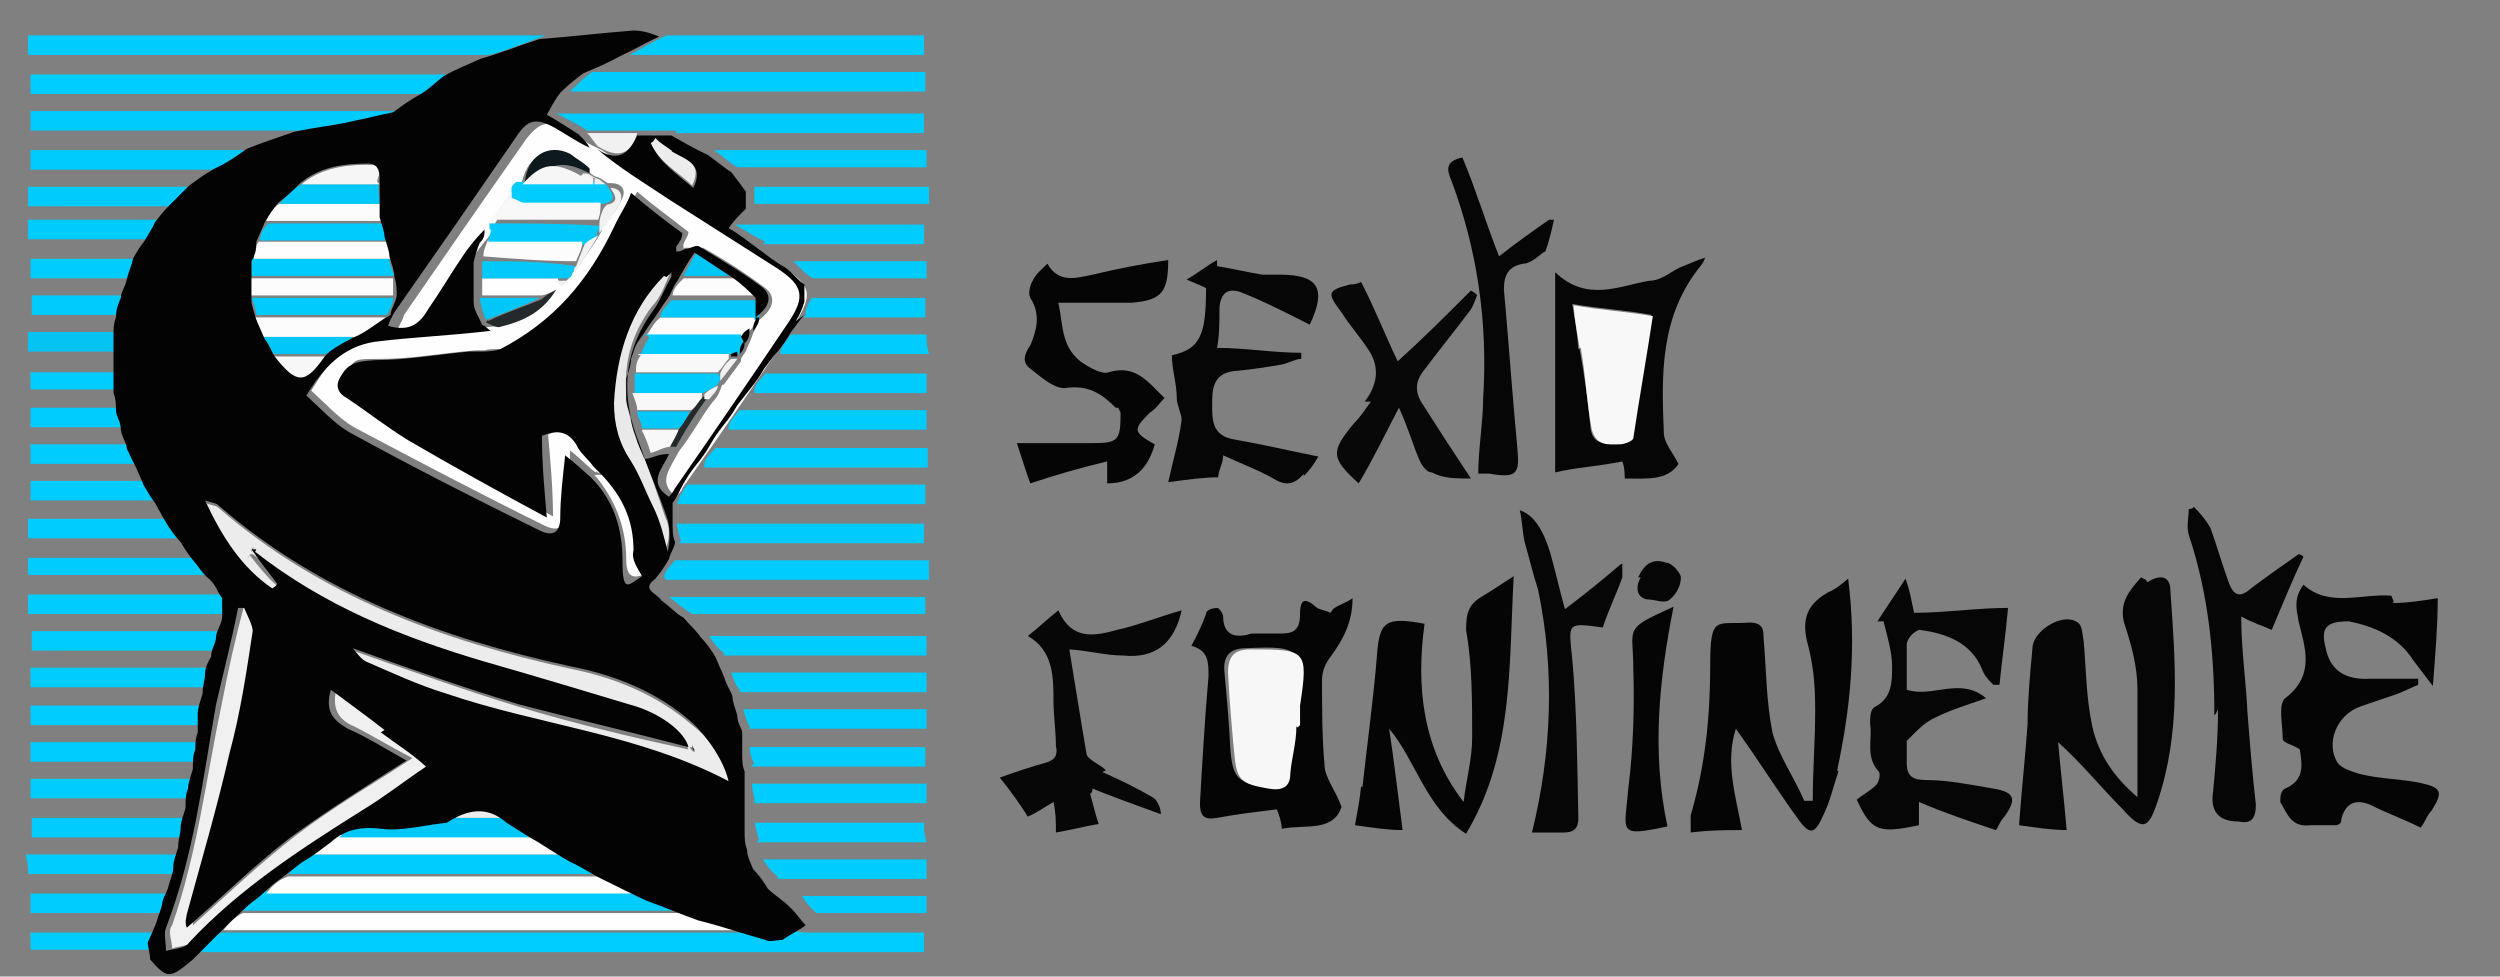
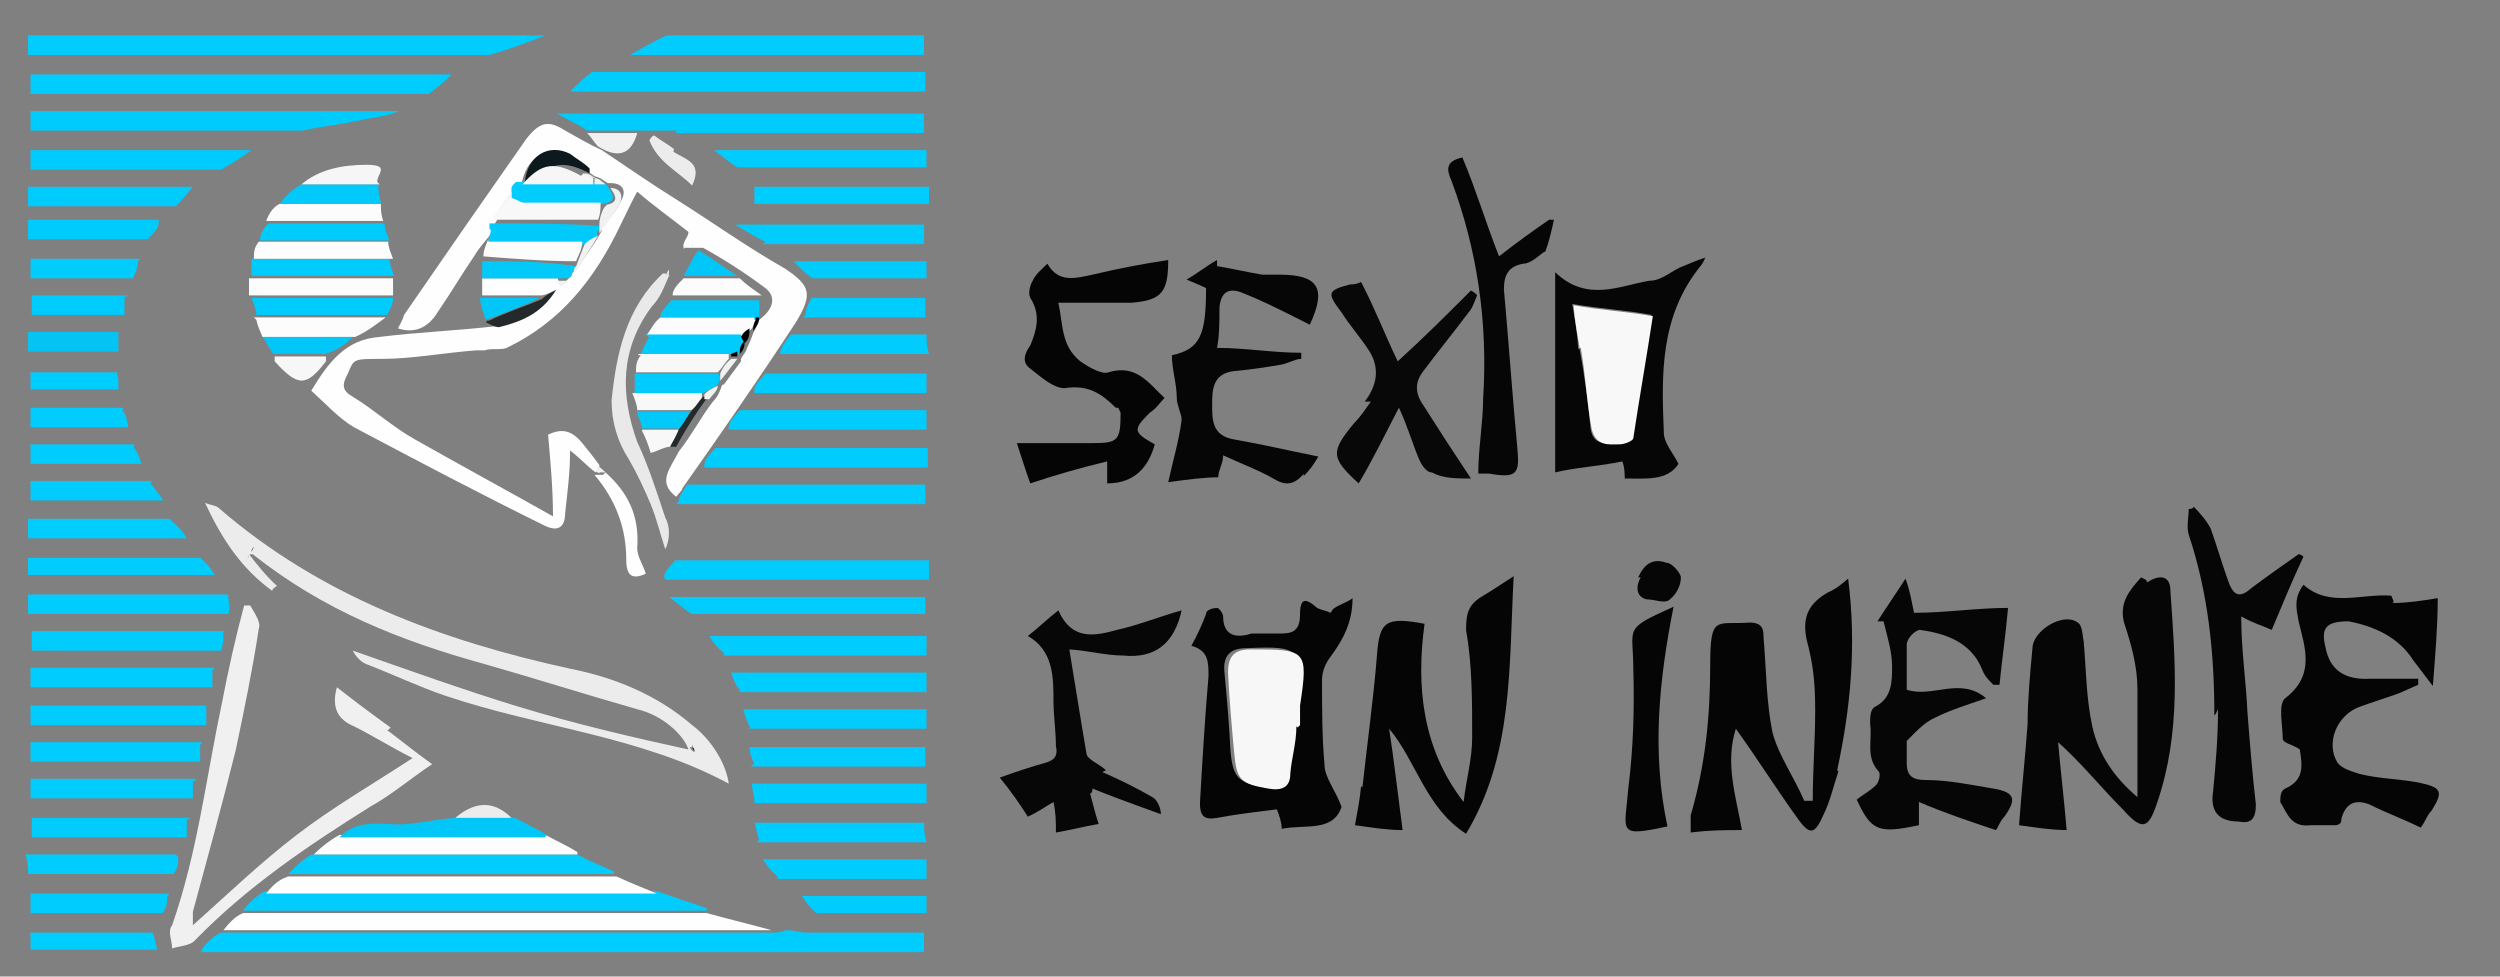
<svg xmlns="http://www.w3.org/2000/svg" id="Capa_1" version="1.1" viewBox="0 0 204.8 80">
  <rect x="0" y="0" width="204.8" height="80" fill="#808080" stroke="none" />
  <defs>
    <style>
      .st0 {
        fill: #01cafb;
      }

      .st1 {
        fill: #00cdfe;
      }

      .st2 {
        fill: #fcfcfc;
      }

      .st3 {
        fill: #f6f6f6;
      }

      .st4 {
        fill: #080808;
      }

      .st5 {
        fill: #00cbfd;
      }

      .st6 {
        fill: #f0f0f0;
      }

      .st7 {
        fill: #e9e9e9;
      }

      .st8 {
        fill: #050505;
      }

      .st9 {
        fill: #060606;
      }

      .st10 {
        fill: #0e191d;
      }

      .st11 {
        fill: #242a2c;
      }

      .st12 {
        fill: #00ccfe;
      }

      .st13 {
        fill: #f1f1f1;
      }

      .st14 {
        fill: #030303;
      }

      .st15 {
        fill: #00c7f8;
      }

      .st16 {
        fill: #ececec;
      }

      .st17 {
        fill: #fefefe;
      }

      .st18 {
        fill: #070707;
      }

      .st19 {
        fill: #f8f8f8;
      }

      .st20 {
        fill: #f7f7f7;
      }

      .st21 {
        fill: #fdfdfd;
      }

      .st22 {
        fill: #00cdff;
      }

      .st23 {
        fill: #05c4f3;
      }
    </style>
  </defs>
  <path class="st8" d="M150.6,63.2c-.4,1.2-.7,2.5-1.2,3.5-.7,1.6-1.1,1.8-2.1.4-1.8-2.5-3.3-4.9-5.1-7.4-.9,2.8,0,5.5.5,8.3-1.4,0-2.6,0-4.2.2v-1.4c1.2-4.1,1.6-8.1,1.6-12.3s.5-3.3,3.2-3.5c1.4,0,1.1.9,1.2,1.6.2,2.5.2,4.9.7,7.4.5,1.9,1.8,3.7,2.6,5.6h.7c0-2.5.2-4.9.2-7.4s-.2-3.9-.7-5.8c-.4-1.9.2-3,1.8-3.9.5-.2.9-.5,1.6-1.1.7,5.5.2,10.6-.9,15.7l.2.2Z" />
  <path class="st9" d="M175.9,47.7c1.1-.7,1.9-.5,1.9.7.4,5.8.9,11.6-1.1,17.4-.7,2.1-1.2,2.3-2.8.5-1.8-1.8-3.3-3.7-5.3-5.5.2,2.3.5,4.8.7,7.2-1.2,0-2.5-.2-3.9-.4.2-2.8.5-5.5.7-8.3,0-1.9.2-4.1.4-6.2,0-1.4,2.5-3,3.7-2.1.4.2.4,1.1.5,1.6.2,2.3.2,4.6.7,6.9s1.8,4.2,3.7,5.8v-8.8c0-1.9-.5-3.7-1.1-5.5-.4-1.6.4-2.6,1.4-3.7l.4.2Z" />
  <path class="st8" d="M111.6,64.6c.4-3.7.9-7.2,1.2-10.9.2-2.8.7-3.2,3.9-2.6-.7,5.1-.2,10.2,3.2,14.6.2-1.8.7-3.5.7-5.3,0-3,0-6-.5-8.8,0-1.4.2-2.1,1.4-2.8.7-.4,1.4-.9,2.5-1.6-.4,7.4,0,14.6-3.9,21.1-3.3-2.1-4.1-6-6.3-8.6.4,2.6.7,5.3,1.1,8.3-1.2,0-2.5-.2-3.9-.4.2-1.1.4-2.1.5-3.2l.2.2Z" />
  <path class="st8" d="M196,49.4c1.2,0,2.5-.2,3.7-.4,0,2.3-.2,4.6-.4,7.2-.7-.9-1.2-1.6-1.6-2.1-1.2-1.9-3.2-2.8-5.3-3.2-1.8,0-2.3.5-1.9,2.1q.5,2.8,3.7,2.6h3.9v.5c-.5.2-1.1.5-1.6.7-1.1.4-2.1.7-3.2,1.1-1.9.7-2.8,3-1.8,4.6.4.5,1.2.7,1.8.9,1.6.4,3.2.4,4.8.7,1.9.4,2.1.7,1.1,2.3-.4.4-.5.9-.9,1.4-1.4-.7-2.8-1.2-4.2-1.9q-1.8-.7-2.3,1.2c0,.2,0,.4-.4.5h-2.1c-1.6.2-1.9-.9-2.5-1.9,0-.4,0-.9.4-1.1,1.6-.7,1.4-1.9,1.2-3.2-.5-.4-1.4-.5-1.4-.9,0-1.1-.4-2.8.2-3.3,2.5-1.9,1.6-4.2,1.1-6.3-.2-1.1-.4-1.9.4-3,2.1,1.9,4.8.7,7.2.9l.2.5Z" />
  <path class="st9" d="M156.2,60.7v1.8c0,1.1.5,1.4,1.6,1.4,1.8,0,3.7.4,5.5.7s1.9.9.9,2.3c-.4.4-.5.9-.7,1.1-2.1-.7-4.2-1.4-6.3-2.3v1.9c-3.3.7-3.9.5-5.1-2.1.5-.4,1.1-.7,1.6-1.2.2-.2.4-.9.2-1.1-1.1-1.2-.5-2.6-.7-3.9,0-.5,0-1.2.4-1.4,1.4-.7,1.4-2.1,1.4-3.3s-.4-2.5-.7-3.7h-.5c.7-1.1,1.4-2.1,2.3-3.5.4,1.1.5,1.9.7,2.8,2.6,0,5.1-.4,7.7-.4-.2,2.3-.5,4.2-.7,6.3h-.5c-.4-.4-.7-.7-.9-1.2-.9-2.3-3-3-5.1-3.3-.4,0-1.1.7-1.1,1.2v3.7c2.1.7,4.4-1.1,6.5.7-1.4.5-2.8.9-4.2,1.6-.9.4-1.6,1.2-2.3,1.9h.2Z" />
  <path class="st8" d="M109.2,49.9c.5-.4,1.1-.5,1.6-.9,0,1.9-.7,3.3-1.8,4.8-.4.5-.7,1.2-.7,1.9,0,2.3,0,4.6.2,6.9,0,1.1.9,2.1,1.4,3.5-.7,2.1-3,1.4-4.9,1.8,0-.5-.2-1.1-.4-1.6-1.6.2-3.3.4-4.9.7-1.1.2-1.4-.2-1.4-1.2.2-3.5.4-6.9.7-10.4,0-1.2,0-2.1-1.4-2.5.5-.9.9-1.8,1.2-2.6,0-.4.7-.5.9-.5s.5.5.5.7c0,1.6,1.1,1.8,2.3,1.4h2.1c1.1,0,1.9,0,1.9-1.6s.7-1.1,1.4-.5c.4.2.7.2,1.1.4M106.2,59.3v-1.6c.5-4.6.4-4.8-4.1-4.6-1.4,0-1.9.7-1.8,1.9.2,2.1.4,4.4.5,6.5.2,2.3.7,2.6,2.8,3,1.1,0,1.8,0,1.8-1.2s.4-2.5.5-4.1h.2Z" />
  <path class="st8" d="M91.4,33.4c-1.2-1.2-2.3-1.9-4.2-1.6-.9,0-1.9-.9-2.8-1.6-.7-.5-.5-1.2,0-1.9.5-1.2.9-2.5,0-3.9-.2-.4,0-1.1.2-1.4.2-.5.7-.9,1.2-1.4.9,1.6,2.3,1.2,3.7.9,2.1-.5,4.2-.9,6.2-1.2,0,2.6-.5,3.3-3,3.5h-6c.4,1.8.2,3.5,1.8,4.8.7.5,1.8,1.1,2.3.9,2.3-.7,3.3.9,4.6,2.1-.4.4-.7.9-1.2,1.2-1.4,1.4-1.4,1.6.4,2.6-.5,1.8-1.6,3.2-3.9,3.2v-1.8c-2.1.5-4.2,1.1-6.3,1.8-.4-1.1-.7-2.1-1.1-3.3h6.2c2.1,0,2.3-.2,2.3-2.5l-.2-.4Z" />
  <path class="st9" d="M133.1,39.4c0-.5,0-1.1-.2-1.6-1.9.4-3.9.5-5.5.9v-16.4c2.6,2.5,5.3,1.1,7.7.7,1.1,0,1.9-.9,2.8-1.2.5-.2.9-.4,1.8-.7-.2.5-.4.7-.4.7-3.3,4.1-3.2,8.8-3,13.6,0,.9.7,1.6,1.2,2.6-.9,1.4-2.6,1.2-4.4,1.2M129.4,28.6c.4,2.1.7,4.4.9,6.5.2,1.4,1.2,1.2,2.3,1.2s1.1-.4,1.1-.5c.5-3.3,1.1-6.5,1.6-10-2.1-.4-4.2-.5-6.5-.9.2,1.2.4,2.3.5,3.7h.2Z" />
  <path class="st9" d="M106.9,38.7c-.9,1.1-1.6,1.1-2.6.5-1.2-.7-2.6-1.2-4.1-1.9,0,.7-.4,1.2-.4,1.8-1.2,0-2.6.2-4.1.4.4-1.8.9-3.5,1.1-5.1,0-.5-.4-1.2-.4-1.8,0-1.2-.4-2.3-.4-3.5,2.3-.5,2.8-1.6,2.8-5.5-.4-.2-.9-.4-1.6-.7.9-.5,1.6-1.1,2.5-1.6v.5c1.2.2,2.5.5,3.7.7h1.4c3.2,0,3.9,1.1,2.5,4.1-1.8-.9-3.5-1.8-5.5-2.6-1.2-.5-1.8,0-1.9,1.2,0,1.1,0,2.3-.2,3.3,2.3,0,4.6.4,6.9.4v.5c-.5,0-1.1.4-1.8.5-1.2.2-2.5.4-3.7.5-1.8.2-1.8,1.6-1.8,2.8s0,2.5,1.8,2.8c2.3.4,4.4.9,6.9,1.4-.4.7-.7,1.1-1.2,1.6v-.4Z" />
  <path class="st22" d="M16.5,77.8c.4-.5.9-1.1,1.6-1.4h45.1c.4,0,.7,0,1.2-.2.7,0,1.2.2,1.6.2h9.7v1.6H16.4l.2-.2Z" />
  <path class="st18" d="M90.2,63.2c1.6.7,3,1.4,4.2,2.1.4.2.7.9.7,1.4-1.9-.7-3.9-1.4-5.6-2.1,0,0,0,.4-.2.4.2.7.4,1.6.7,2.5-1.2.2-2.3.5-3.5.7,0-.9,0-1.6-.2-2.5-.7.4-1.4.9-2.1,1.2-.7-1.1-1.4-2.1-2.3-3.2,1.4-.5,2.6-.9,3.7-1.2.7-.2,1.1-.5.9-1.4,0-1.2-.2-2.5-.2-3.7,0-1.9,0-4.1-2.1-5.3.9-.7,1.6-1.4,2.5-2.1,1.1,2.5,3,2.1,4.8,1.6,1.8-.4,3.5-1.1,5.3-1.6q-.9,4.1-4.8,3.7c-1.4,0-2.8-.4-4.4-.5.5,3,.9,5.6,1.4,8.5,0,.5,1.1.9,1.6,1.4l-.4.2Z" />
  <path class="st9" d="M181.4,58.6c0-5.1-.5-10-2.1-14.8-.2-.7,0-1.4,0-2.1,0,0,.4,0,.4-.2.5.5,1.1,1.2,1.4,1.8.5,1.4.9,2.8,1.4,4.2.4,1.2.9,1.6,1.9.7,1.2-.9,2.6-1.9,3.9-2.8,0,0,.2,0,.4.2-.9,1.9-1.8,4.1-2.6,6-.9-.4-1.4-.5-2.5-1.1,0,2.8.4,5.3.5,7.7.2,2.6.4,5.1.7,7.7,0,1.2-.4,1.6-1.4,1.4q-2.5,0-2.1-2.5c.2-2.1.4-4.4.4-6.7l-.2.4Z" />
-   <path class="st9" d="M132.9,46.2v1.1c-.5,1.4-1.1,2.6-1.6,4.1-3-.4-2.8-.4-2.5,2.6.4,4.4.4,8.8.5,13,0,.9-.4,1.2-1.2,1.2h-2.6c1.6-6.5,1.9-13.2.5-19.9-.4-1.2-.7-2.5-1.1-3.9-.2-.9-.2-1.8-.4-2.6q1.6.5,2.5,3.5c.4,1.4.7,2.8,1.2,4.6,1.6-1.2,3.2-2.5,4.6-3.7h0Z" />
  <path class="st4" d="M111.8,32.9q1.6-2.1.4-4.1c-.7-1.1-1.6-2.1-2.3-3.2-1.2-1.6-1.2-1.8.7-2.3.2,0,.5,0,.9-.2,1.1,2.1,1.9,4.2,3,6.5,2.1-1.9,4.1-3.9,6-5.8,0,0,.4.2.5.4-.2.5-.4,1.1-.7,1.4-1.2,1.6-2.5,3.2-3.7,4.8-.7.9-.7,1.8,0,2.8,1.2,1.9,2.5,3.9,3.9,6-1.2,0-2.3,0-3.2-.5-.5,0-.9-.7-1.1-1.2-.5-1.2-.9-2.6-1.6-4.1-1.1,2.1-2.1,4.2-3.3,6.2-2.3-2.1-2.3-2.6-.4-4.9.5-.5.9-1.1,1.4-1.8h-.5Z" />
  <path class="st9" d="M126.4,20.7c-.5.4-1.1.9-1.6.9-1.2.2-1.6.9-1.6,2.1.4,4.4.7,8.8,1.1,13,.2,2.1,0,2.5-2.3,2.1h-.9c0-2.1.4-4.2.4-6.2.4-6.2-.5-12.2-2.6-17.8-.4-.9-.5-1.6.9-1.9,1.1,2.6,1.9,5.3,3,8.1,1.4-1.1,2.8-2.1,4.1-3h.4c-.2.9-.4,1.8-.7,2.6h0Z" />
  <path class="st12" d="M44.7,2.9c-1.4.5-2.8,1.1-4.6,1.6H2.3v-1.6h42.4Z" />
  <path class="st22" d="M37,6.1c-.5.5-1.2,1.1-1.9,1.6H2.5v-1.6h34.7-.2Z" />
  <path class="st8" d="M136.6,67.7c-4.2.9-3.5.5-3.2-3.2.4-3.2.5-6.5.4-9.7,0-3.5-.9-3.2,3.3-5.1-1.2,6-1.8,12-.5,18Z" />
  <path class="st5" d="M55.5,10.7h-7.4c-.7-.5-1.6-.9-2.5-1.4h30.1v1.6h-20.4l.2-.2Z" />
  <path class="st22" d="M46.7,7.5c.5-.5,1.1-1.1,1.8-1.6h27.3v1.6h-29.1Z" />
  <path class="st5" d="M32.7,9.1c-.9.4-1.9.5-3,.7-1.6.4-3.2.5-4.9.9H2.5v-1.6h30.3Z" />
  <path class="st12" d="M51.6,4.5c.9-.5,1.9-1.1,3-1.6h21.1v1.6h-24.3.2Z" />
  <path class="st1" d="M54.4,47.3c0-.5.5-.9.9-1.4h20.8v1.6h-21.5l-.2-.2Z" />
-   <path class="st5" d="M55.8,44.3c-.2-.4-.2-.9-.4-1.4h20.3v1.6h-20.1l.2-.2Z" />
  <path class="st12" d="M56.7,50.3c-.7-.4-1.2-.9-1.9-1.4h21v1.4h-19.2.2Z" />
  <path class="st1" d="M55.6,41.1c0-.5.4-.9.7-1.4h19.5v1.6h-20.3v-.2Z" />
  <path class="st1" d="M57.7,38.1c0-.5.5-.9.9-1.4h17.4v1.6h-18.3v-.2Z" />
  <path class="st1" d="M59.3,53.5c-.5-.4-.9-.9-1.2-1.4h17.8v1.6h-16.6v-.2Z" />
  <path class="st5" d="M20.6,12.3c-.7.5-1.6,1.1-2.5,1.6H2.5v-1.6h18.3-.2Z" />
  <path class="st1" d="M60.4,13.7c-.7-.4-1.2-.9-1.9-1.4h17.4v1.4h-15.5Z" />
  <path class="st12" d="M18.7,48.9c0,.4.2.9,0,1.4H2.3v-1.6h16.4v.2Z" />
  <path class="st12" d="M18.3,51.9c0,.5,0,.9-.2,1.4H2.6v-1.6h15.8l-.2.2Z" />
  <path class="st12" d="M59.7,35c0-.5.5-.9.9-1.4h15.3v1.6h-16.2v-.2Z" />
  <path class="st22" d="M60.6,56.5c-.4-.4-.5-.9-.7-1.4h16v1.6h-15.3v-.2Z" />
  <path class="st1" d="M17.4,54.9v1.4H2.5v-1.6h15.1l-.2.2Z" />
  <path class="st12" d="M16.4,45.7c.5.4.9.9,1.2,1.4H2.3v-1.4h14.1Z" />
  <path class="st12" d="M61.4,59.5c-.2-.4-.4-.9-.5-1.4h15v1.6h-14.6l.2-.2Z" />
  <path class="st12" d="M62.7,19.8c-.9-.4-1.6-.9-2.5-1.4h15.5v1.6h-13.2l.2-.2Z" />
  <path class="st12" d="M16.9,58v1.4H2.5v-1.6h14.4v.2Z" />
  <path class="st12" d="M61.8,62.6c-.2-.4-.4-.9-.4-1.4h14.4v1.6h-14.3l.2-.2Z" />
  <path class="st12" d="M61.8,65.6c0-.4-.2-.9-.2-1.4h14.3v1.6h-14.1v-.2Z" />
  <path class="st22" d="M61.8,16.7v-1.4h14.3v1.4h-14.3Z" />
  <path class="st1" d="M16.4,61v1.4H2.5v-1.6h14.1l-.2.2Z" />
  <path class="st22" d="M62.2,68.8c-.2-.4-.2-.9-.4-1.4h13.9c0,.5,0,.9.2,1.6h-13.9l.2-.2Z" />
  <path class="st12" d="M61.8,32c0-.5.5-.9.9-1.4h13.2v1.6h-14.1v-.2Z" />
  <path class="st12" d="M15.8,64v1.4H2.5v-1.6h13.6l-.2.2Z" />
  <path class="st5" d="M15.8,15.3c-.4.5-.9,1.1-1.4,1.6H2.3v-1.6h13.6Z" />
  <path class="st1" d="M63.7,71.8c-.5-.4-.9-.9-1.2-1.4h13.4v1.6h-12.2v-.2Z" />
  <path class="st12" d="M15.3,67.2v1.4H2.6v-1.6h13l-.4.2Z" />
  <path class="st12" d="M14.1,42.7c.5.4.9.9,1.2,1.4H2.3v-1.6h11.6l.2.2Z" />
  <path class="st12" d="M14.6,70.2c0,.5,0,.9-.4,1.4H2.3c0-.5,0-.9-.2-1.6h12.3l.2.2Z" />
  <path class="st12" d="M63.9,29c0-.5.5-1.1.9-1.6h11.1c0,.5,0,.9.2,1.6h-12.2Z" />
  <path class="st1" d="M13.7,73.4c0,.5,0,.9-.4,1.4H2.5v-1.6h11.3v.2Z" />
  <path class="st12" d="M12.3,39.6c.4.4.7.9,1.1,1.4H2.5v-1.6h9.9v.2Z" />
  <path class="st5" d="M13,18.2c0,.5-.4.9-.9,1.4H2.3v-1.6h10.7v.2Z" />
  <path class="st22" d="M12.5,76.4c.2.4.2.9.4,1.4H2.5v-1.4h10.2-.2Z" />
  <path class="st5" d="M66.6,22.8c-.7-.4-1.1-.9-1.6-1.4h10.9v1.4h-9.3Z" />
  <path class="st12" d="M66.9,74.8c-.5-.4-.9-.9-1.2-1.4h10.2v1.4h-9.2.2Z" />
  <path class="st22" d="M66,25.8c0-.5.2-.9.5-1.4h9.3v1.6h-10l.2-.2Z" />
  <path class="st12" d="M10.9,36.6c.4.4.5.9.7,1.4H2.5v-1.6h8.5v.2Z" />
  <path class="st12" d="M11.3,21.4c0,.5-.2.9-.4,1.4H2.5v-1.6h9l-.2.2Z" />
  <path class="st12" d="M10,33.6c.4.4.4.9.5,1.4H2.5v-1.6h7.6v.2Z" />
  <path class="st5" d="M10.2,24.4v1.4H2.6v-1.6h7.9l-.4.2Z" />
  <path class="st23" d="M9.7,27.4v1.4H2.3v-1.6h7.4v.2Z" />
  <path class="st22" d="M9.5,30.4c.2.4.2.7.2,1.1v.4H2.5v-1.4h7.2-.2Z" />
  <path class="st9" d="M134.2,47.3c.5-1.1,1.2-1.6,2.3-1.2.5,0,1.2.9,1.2,1.2,0,.7-.4,1.4-.9,1.8-.4.4-1.2,0-1.9,0-.9-.2-.9-1.1-.5-1.8h-.2Z" />
  <path class="st23" d="M9.7,32v-.2.2h-.2.2Z" />
  <path class="st9" d="M132.9,46.2v.2-.2h0Z" />
  <path class="st17" d="M48.8,38.7c-.7-.5-1.2-1.1-2.1-1.8,0,1.8-.2,3.3-.4,5.1,0,1.1-.5,1.6-1.6,1.1-5.3-2.6-10.4-5.3-15.7-8.1-1.2-.7-2.3-1.9-3.5-3,1.4-2.3,2.8-4.2,5.6-4.4,3.2-.4,6.3-.5,9.7-.9,2.1-.5,3.7-1.2,4.8-3-.4.2-.7.4-1.2.5h-4.9v-1.4h6.2c0,.2.2.4.4.5.2-.2.4-.4.7-.7,0-.2.2-.4.4-.5.7-1.1,1.4-1.9,2.1-3.2v-.2c.5-.7,1.2-1.4,1.6-2.3.4-.7.2-1.4-.9-1.4h-.2c-.4-.2-.5-.4-.9-.5s-.5-.4-.9-.5c-.5-.5-1.1-.9-1.6-1.1-1.8-.9-3.3,0-3.7,2.3,0,.2-.2.4-.4.5,0,0,0,.2-.2.4h0c-.7.7-1.2,1.6-1.6,2.3v.4c-.5.7-1.2,1.4-1.6,2.1-1.1,1.6-1.9,3-3,4.6-.7,1.2-1.8,1.9-3.3,1.4.2-.4.4-.7.5-1.1,3.3-4.8,6.7-9.7,10-14.4,1.1-1.4,1.8-1.6,3.2-.7.9.5,1.9,1.1,3,1.6h0c2.1,1.4,4.1,2.8,6.2,4.1,3,1.9,5.8,3.9,8.8,5.6,2.1,1.4,2.3,2.1.9,4.4-3,4.6-6.2,9.2-9.3,13.6,0,.2-.4.5-.5.7-1.6-1.2-.5-2.3.2-3.7,1.1-1.4,1.8-2.8,2.8-4.1.4-.4.5-.7.7-1.2,0,0,0-.2.2-.2.5-.7.9-1.2,1.4-1.9v-.2h0c.2-.4.4-.5.5-.9h0c.2-.4.4-.9.5-1.2h0c.2-.4.4-.7.5-1.1h0c1.2-.9,1.4-1.9.5-2.6-1.6-1.2-3.3-2.3-5.1-3.3h-1.2c-.2,0-.4,0-.4-.2,0-.4.4-.7.4-1.1-1.4-1.1-2.8-2.1-4.2-3.3-.4.7-.9,1.8-1.4,2.8-2.1,4.4-4.9,7.9-9.3,10-.5.2-1.2,0-1.8.2h-.7c-2.6.2-5.3.7-7.7.7s-2.3,0-2.8,1.2c-.5.9-.5,1.4.4,1.9,1.8,1.1,3.3,2.5,5.1,3.5,3.7,2.1,7.4,4.1,11.3,6.3,0-2.3-.2-4.4-.4-6.7,1.1-.5,1.9-.4,2.8.7.4.5.9,1.1,1.4,1.8v.7h0l-.2-.2Z" />
  <path class="st16" d="M20.4,45.4c.7.9,1.4,1.8,2.3,2.6,0,0-.4.2-.4.4-2.5-1.8-4.1-4.2-5.5-7.2.5.2.9.2,1.1.4,8.3,7.2,18.3,10.9,28.9,13.2,3.5.7,7,2.1,9.9,4.6,1.6,1.2,2.8,3.2,3,4.8-7.2-3.9-15.5-4.6-23.2-7.2-2.1-.7-4.4-1.8-6.5-2.6-.5-.2-.9-.7-1.1-1.1,4.6,1.6,9,3.2,13.6,4.6,4.6,1.4,9.3,2.5,13.9,3.5-.4-1.2-2.1-2.8-4.2-3.3-4.2-1.2-8.3-2.5-12.5-3.7-6.9-1.9-13.2-4.4-19-9-.2,0-.4,0-.4.4M56.5,61.2s.2.4.4.4c0-.2,0-.4-.4-.4Z" />
  <path class="st6" d="M31.7,59.8c1.2.9,2.3,1.8,3.7,2.8-1.8,1.2-3.3,2.5-5.1,3.5-5.1,3.2-10,6.5-14.3,10.9-.4.5-1.4.5-1.9.7,0-.7-.4-1.4,0-1.9,2.1-6,2.8-12.2,4.1-18.3.5-2.6,1.1-5.3,1.8-7.9h.5c.4.7.9,1.4.7,1.9-.5,3.3-1.2,6.7-1.9,10-1.1,4.4-2.3,8.8-3.5,13.2v1.1c2.8-2.5,5.5-5.1,8.5-7.4,3-2.3,6.3-4.2,9.5-6.3-1.8-.9-3.2-1.8-4.8-2.6-1.2-.5-1.9-1.4-1.4-3.2,1.4,1.1,3,2.3,4.4,3.3l-.2.2Z" />
  <path class="st17" d="M63.2,76.2H18.3c.4-.5.9-1.1,1.6-1.4h38c1.8.5,3.5.9,5.3,1.4Z" />
  <path class="st12" d="M57.7,74.6H19.9c.4-.5.9-1.1,1.8-1.6h32.1c1.4.5,2.6.9,4.1,1.4v.2Z" />
  <path class="st17" d="M53.7,73.2h-31.9c.4-.5.9-1.1,1.8-1.4h26.9c1.1.5,2.1.9,3.3,1.4h-.2Z" />
  <path class="st12" d="M50.4,71.6h-26.8c.5-.5,1.1-1.1,1.9-1.6h21.8c.9.5,1.9.9,3,1.4v.2Z" />
  <path class="st21" d="M47.4,70h-21.7c.5-.5,1.2-1.1,2.1-1.6h16.9c.9.5,1.8.9,2.6,1.4v.2Z" />
  <path class="st7" d="M54.8,22.6c-.4.9-.7,1.8-1.4,2.5-2.6,3.5-2.6,7.2-1.2,11.1.9,1.9,1.6,4.1,2.3,6.2.4.7.4,1.8,0,2.6-.4-1.2-.7-2.5-1.2-3.7-.5-1.2-1.1-2.5-1.8-3.7-.9-1.4-1.4-3-1.4-4.8.4-3.9,1.2-7.6,4.2-10.4h.2l.4.2Z" />
  <path class="st15" d="M44.5,68.6h-16.7c1.1-1.1,2.3-1.2,4.1-1.1,1.6.2,3.5-.4,5.5-.5h4.8c.9.5,1.8.9,2.6,1.4l-.2.2Z" />
  <path class="st2" d="M32.2,22.8v1.4h-11.8v-1.4h11.8Z" />
  <path class="st5" d="M32.2,22.6h-11.6v-1.4h11.3c0,.4.2.9.4,1.4Z" />
  <path class="st5" d="M20.6,24.4h11.6c0,.5-.2.9-.5,1.4h-10.7c0-.4-.2-.9-.4-1.4Z" />
  <path class="st21" d="M31.9,21.2h-11.1c0-.5,0-.9.4-1.4h10.6c0,.4.2.9.4,1.4h-.2Z" />
  <path class="st5" d="M31.7,19.7h-10.4c0-.5.2-.9.7-1.4h9.5c0,.4.2.9.4,1.4h-.2Z" />
  <path class="st2" d="M20.9,26h10.7c-.7.5-1.4,1.1-2.5,1.6h-7.6c-.2-.5-.4-.9-.5-1.4l-.2-.2Z" />
  <path class="st2" d="M31.3,18.1h-9.5c.2-.5.5-1.1,1.1-1.4h8.3c0,.4,0,.9.2,1.4Z" />
  <path class="st0" d="M40.1,18.8v-.5h0c3,0,6,0,9,.2,0,.2,0,.4-.2.5v.4c-.5.4-.9.5-1.2.7h-7.7c0-.4,0-.5.2-1.1v-.2Z" />
  <path class="st2" d="M53,27.4c.4-.5.5-.9,1.1-1.4h7.9c0,.4-.2.5-.4.9h0c-.2.2-.4.4-.7.7h-7.7l-.2-.2Z" />
  <path class="st5" d="M52.8,27.4h7.9c0,.2.2.4.4.5h0c-.2.4-.4.7-.5,1.1h-8.1c.2-.5.4-.9.7-1.4l-.4-.2Z" />
  <path class="st0" d="M61.8,26h-7.7c0-.5.5-.9.9-1.4h7.2v1.6h-.4v-.2Z" />
  <path class="st2" d="M40,19.8h7.7c0,.7-.4,1.2-.5,1.6-2.6,0-5.1-.2-7.6-.4,0-.5.2-.9.4-1.4v.2Z" />
  <path class="st0" d="M31.2,16.7h-8.3c.4-.5.9-1.1,1.8-1.6h6.3c0,.4,0,.9.2,1.4v.2Z" />
  <path class="st0" d="M39.4,21.4c2.6,0,5.1,0,7.7.4q0,.4-.2.5s0,.4-.4.5h-7v-1.4h-.2Z" />
  <path class="st19" d="M52.3,29h7.4v.4c-.4.4-.5.7-.9,1.1h-6.7c0-.5,0-.9.4-1.4h-.2Z" />
  <path class="st5" d="M51.9,30.6h6.9c.2.2.2.4.2.5l-.2.4c-.5.4-.9.5-1.2.7h-5.6v-1.6Z" />
  <path class="st2" d="M62.3,24.2h-7.2c0-.5.4-.9.9-1.4h4.6c.5.5,1.1.9,1.8,1.4Z" />
  <path class="st15" d="M21.5,27.6h7.4c-.5.5-1.2,1.1-2.3,1.4h-4.2c-.4-.5-.5-.9-.9-1.4Z" />
  <path class="st17" d="M49.6,38.7c1.8,1.6,2.8,3.5,2.6,6.2,0,.7.5,1.4.7,2.1-1.1.5-1.6.2-1.6-1.2,0-2.6-.9-4.9-2.6-6.9h.7l.2-.2Z" />
  <path class="st19" d="M51.9,32.2h5.6v.5c-.4.4-.5.7-.9.9h-4.4c0-.4-.2-.9-.4-1.4Z" />
  <path class="st3" d="M31,15.1h-6.3c1.4-1.2,3.3-1.6,5.3-1.6s.9.7.9,1.4l.2.2Z" />
  <path class="st15" d="M39.3,24.4h4.9c-1.4.7-2.8,1.2-4.4,1.8-.2-.5-.4-1.1-.5-1.8Z" />
  <path class="st0" d="M52.1,33.7h4.4c-.2.5-.5,1.1-.9,1.4h-3c0-.5-.4-.9-.4-1.4h-.2Z" />
  <path class="st15" d="M60.6,22.6h-4.6c.4-.7.7-1.4,1.2-2.1,1.2.7,2.1,1.4,3.2,2.1h.2Z" />
  <path class="st16" d="M55.1,12.4c1.1.7,2.5.9,1.6,2.8-1.2-1.2-2.8-1.9-3.5-3.7,0,0,.2-.4.4-.4.5.4,1.1.7,1.6,1.1v.2Z" />
  <path class="st20" d="M22.5,29.2h4.2v.4c-1.6,2.1-2.3,2.1-4.2,0v-.4Z" />
  <path class="st13" d="M48.1,10.9h4.1c-.5,1.8-1.6,2.1-3.2,1.1h0c-.4-.4-.5-.7-.9-1.1Z" />
  <path class="st19" d="M52.6,35.2h3c0,.5-.5.9-.7,1.4-.5,0-1.1.4-1.6.5-.2-.7-.4-1.2-.7-1.8v-.2Z" />
  <path class="st16" d="M41.9,67h-4.6c1.4-1.2,3-1.6,4.6,0Z" />
  <path class="st11" d="M40,26.3c1.4-.7,3-1.2,4.4-1.8.4-.4.7-.5,1.1-.7-1.1,1.8-2.6,2.5-4.6,3-.4,0-.7-.2-1.1-.4l.2-.2Z" />
  <path class="st11" d="M54.9,36.6c.2-.4.5-.9.7-1.4.4-.5.7-1.1,1.1-1.6.4-.4.5-.7.9-1.1h.4c-.9,1.2-1.8,2.6-2.6,4.1h-.4Z" />
  <path class="st13" d="M49.6,38.7h-.7v-.5c.2,0,.4.2.7.5Z" />
  <path class="st17" d="M56.5,20.2s-.4,0-.5.2v-.4s.2,0,.4.2h.2Z" />
  <path class="st7" d="M54.6,22.5s0-.2.2-.4v.4h-.2Z" />
  <path class="st20" d="M106.2,59.5c0,1.4-.4,2.6-.5,3.9,0,1.1-.7,1.4-1.8,1.2-2.3-.4-2.6-.7-2.8-3-.2-2.1-.4-4.4-.5-6.5,0-1.2.4-1.9,1.8-1.9,4.6,0,4.8,0,4.1,4.6v1.6l-.2.2Z" />
  <path class="st19" d="M129.4,28.5c-.2-1.2-.4-2.3-.5-3.5,2.1.4,4.2.5,6.5.9-.5,3.3-1.1,6.7-1.6,10,0,.2-.7.5-1.1.5-.9,0-1.9.2-2.3-1.2-.4-2.1-.5-4.4-.9-6.7h-.2Z" />
  <path class="st12" d="M49.6,15.1l.2.2c.5.7.7,1.2-.4,1.4h-6.3c-.4,0-.9-.4-1.2-.5v-.4h0v-.4s0-.2.4-.5h7l.4.2Z" />
  <path class="st10" d="M43,14.9h0c.2-2.1,1.9-3.2,3.7-2.3.5.4,1.1.7,1.6,1.2v.4c-2.1-1.1-3.2-.9-4.8.7h-.5Z" />
  <path class="st13" d="M49.6,16.8c1.1-.2.9-.7.4-1.4.9,0,1.1.7.7,1.4-.4.7-.9,1.4-1.6,2.3v-.7c0-.5.2-1.1.4-1.4l.2-.2Z" />
  <path class="st13" d="M47,22.3s0-.4.2-.5c.2-.5.4-1.1.7-1.8.4-.4.7-.5,1.1-.7-.5.9-1.2,1.9-1.9,3Z" />
  <path class="st13" d="M59,31.1v-.5c.2-.5.5-.9.9-1.2h.5c-.4.5-.9,1.2-1.4,1.8Z" />
  <path class="st13" d="M41.9,15.8v.4c-.5.7-1.1,1.2-1.6,1.8h0c.5-.7,1.1-1.6,1.6-2.3v.2Z" />
  <path class="st13" d="M58.1,32.7h-.4v-.4c.4-.4.7-.5,1.1-.7,0,.4-.4.7-.7,1.1Z" />
  <path class="st13" d="M45.6,23h.9s-.4.4-.5.5c0,0-.2-.2-.4-.5Z" />
  <path class="st13" d="M49.6,15.1h-.9v-.5h0c.4,0,.5.2.9.5Z" />
  <path class="st13" d="M47.9,14.4v-.2c.4,0,.5.2.9.4h0c-.4,0-.5-.2-.9-.4v.2Z" />
  <path class="st14" d="M61.1,28.1c-.2,0-.2-.2-.4-.5.2-.4.4-.5.7-.7,0,.4,0,.9-.4,1.2Z" />
  <path class="st14" d="M61.8,26h.4c0,.4-.2.7-.5,1.1,0-.4,0-.5.2-.9v-.2Z" />
  <path class="st14" d="M60.6,29c0-.4,0-.7.4-1.1,0,.4,0,.7-.4,1.1Z" />
  <path class="st14" d="M60.4,29.2h-.5v-.2s.4-.2.5-.2v.4Z" />
  <path class="st13" d="M42.3,15.6v.2-.2Z" />
  <path class="st14" d="M56.7,61s0,.4.2.5c0,0-.2-.4-.2-.5Z" />
  <path class="st14" d="M20.6,45.2s0-.2.2-.4l-.2.4Z" />
  <path class="st19" d="M40.3,18.1c.4-.7.9-1.2,1.4-1.9.5,0,.9.4,1.2.4h6.3c0,.4,0,.9-.2,1.4h-9l.2.2Z" />
  <path class="st3" d="M47.7,14.2c.4,0,.5.2.9.4v.5h-5.8c1.6-1.8,2.6-1.9,4.8-.7l.2-.2Z" />
-   <path class="st14" d="M65.9,25.8c-.4.4-.7.9-1.1,1.4-.4.7-.7,1.1-1.1,1.6-.4.4-.7.9-1.1,1.4-.4.7-.7,1.1-1.1,1.6-.4.5-.7.9-1.1,1.4-.4.7-.7,1.1-1.1,1.6-.4.5-.7.9-1.1,1.6-.4.7-.7,1.1-1.1,1.6-.4.5-.7.9-1.1,1.6-.4.7-.5,1.1-.9,1.6v1.6c0,.7,0,1.1.2,1.6,0,.4-.4.9-.5,1.4-.4.7-.7,1.1-1.1,1.6-1.2.9,0,1.1.5,1.8.7.5,1.2,1.1,1.8,1.4.4.5.9.9,1.4,1.6.5.5.9,1.1,1.2,1.6.2.5.4.9.7,1.6.2.7.5,1.1.7,1.6,0,.5.2.9.4,1.6,0,.7.4,1.1.4,1.4v1.6c0,.7,0,1.1.2,1.6v4.8c0,.7,0,1.1.2,1.6,0,.5.2.9.5,1.6.5.5.9,1.1,1.2,1.6.5.5,1.2.9,1.9,1.6.5.5.9,1.1,1.2,1.4-.5.4-1.2.7-1.9,1.2-.5,0-1.1.2-1.4,0-1.8-.5-3.5-1.1-5.5-1.6-1.4-.5-2.8-1.1-4.2-1.6-1.1-.5-2.3-1.1-3.3-1.6-1.1-.5-1.9-1.1-3-1.6-.9-.5-1.8-1.1-2.6-1.6-.9-.5-1.8-1.1-2.6-1.6-1.6-1.4-3.2-1.1-4.9,0-1.9.2-3.7.7-5.3.5-1.6-.2-3,0-4.2,1.1-.7.5-1.4,1.1-2.3,1.6-.7.5-1.4,1.1-2.1,1.6-.7.5-1.2,1.1-1.9,1.6-.7.5-1.2,1.1-1.8,1.6-.5.5-1.1,1.1-1.6,1.6-.5.5-1.1,1.1-1.6,1.6-1.9,1.6-2.1,1.6-3.5,0,0-.5-.2-1.1-.2-1.4.2-.4.4-.9.7-1.6.2-.7.4-1.1.5-1.6,0-.4.4-.9.5-1.4.2-.7.4-1.1.4-1.6s.2-.9.4-1.6c0-.7.2-1.1.2-1.6s.2-.9.4-1.6c0-.7,0-1.1.2-1.6,0-.4.2-.9.4-1.6,0-.7,0-1.1.2-1.6,0-.4,0-.9.2-1.4v-1.6c0-.4.2-.9.4-1.6,0-.7.2-1.1.2-1.6s.2-.9.5-1.4c0-.7.4-1.1.4-1.6s.4-.9.5-1.6v-1.6c-.4-.5-.5-1.1-1.1-1.6s-.9-1.1-1.2-1.4c-.4-.5-.7-.9-1.1-1.6-.5-.5-.9-1.1-1.2-1.6s-.5-.9-.9-1.6c-.4-.5-.7-1.1-.9-1.4-.2-.5-.4-.9-.7-1.6-.4-.7-.5-1.1-.7-1.4,0-.5-.4-.9-.5-1.6,0-.7-.4-1.1-.4-1.6s0-.9-.2-1.4v-4.8c0-.4,0-.9.2-1.4,0-.7.2-1.1.4-1.6,0-.5.4-.9.5-1.6.2-.7.4-1.1.5-1.6.2-.4.5-.9.9-1.4.4-.7.7-1.1.9-1.6.4-.5.7-.9,1.2-1.4l1.6-1.6c.7-.5,1.2-.9,2.1-1.4,1.1-.5,1.9-1.1,2.6-1.6,1.2-.5,2.5-.9,3.9-1.4,1.8-.4,3.3-.5,4.9-.9,1.1-.2,2.1-.5,3.2-.7.7-.5,1.2-.9,2.1-1.4s1.4-1.1,2.1-1.6c.9-.5,1.9-.9,3-1.4,1.8-.5,3.2-1.1,4.8-1.6,2.6-.2,5.1-.5,7.7-.7.7,0,1.4.2,2.1.5-1.1.5-2.1,1.1-3.2,1.6-.9.5-1.8.9-3,1.4-.7.5-1.4,1.1-1.9,1.6-.4.5-.7,1.1-1.1,1.8.9.5,1.8,1.1,2.6,1.6.4.4.7.7.9,1.1-1.1-.5-1.9-1.1-2.8-1.6-1.6-.9-2.3-.7-3.2.7-3.3,4.8-6.7,9.7-10,14.4-.2.4-.4.7-.5,1.1,1.8.5,2.6-.2,3.3-1.4,1.1-1.6,1.9-3,3-4.6.5-.7,1.1-1.4,1.6-1.9,0,.4,0,.7-.4,1.1-.2.5-.4,1.1-.5,1.6v3.2c0,.7.4,1.2.7,1.9.4.2.5.4.7.5-3.3.4-6.3.5-9.5.9-2.6.4-4.2,2.1-5.6,4.4,1.2,1.1,2.3,2.3,3.5,3,5.1,2.8,10.4,5.5,15.7,8.1,1.1.5,1.6,0,1.6-1.1,0-1.6.2-3.2.4-5.1.9.7,1.4,1.2,2.1,1.8,1.9,1.9,2.6,4.2,2.6,6.9s.5,1.9,1.6,1.2c-.4-.7-.9-1.4-.7-2.1,0-2.5-.9-4.4-2.6-6.2l-.7-.7c-.5-.7-1.1-1.1-1.4-1.8-.7-1.1-1.6-1.2-2.8-.7,0,2.3.2,4.4.4,6.7-3.9-2.1-7.7-4.2-11.3-6.3-1.8-1.1-3.3-2.3-5.1-3.5-.9-.5-.9-1.2-.4-1.9.7-1.2,1.8-1.1,2.8-1.2,2.6,0,5.3-.5,7.7-.7h.7c.5,0,1.2,0,1.8-.2,4.4-2.3,7.2-5.6,9.3-10,.5-1.1,1.1-1.9,1.4-2.8,1.4,1.2,2.8,2.3,4.2,3.3,0,.4-.2.7-.5,1.1v.4c.2,0,.4,0,.7-.2.5,0,.9-.4,1.2-.2,1.8,1.1,3.5,2.1,5.1,3.3.9.7.7,1.6-.5,2.5v-1.6c-.5-.5-1.1-1.1-1.8-1.6-1.1-.7-2.1-1.4-3.2-2.1-.5.7-.9,1.4-1.4,2.3-.4.5-.5,1.1-.9,1.6s-.7,1.1-1.1,1.6-.7,1.1-1.1,1.6-.5,1.1-.7,1.6c0,.5-.2,1.1-.4,1.6v1.6c0,.5.2,1.1.4,1.6,0,.5.2,1.1.4,1.6.2.7.4,1.1.7,1.8.5,0,1.1-.4,1.8-.4h.2c-.5,1.2-1.8,2.3,0,3.5.2-.2.4-.5.5-.7,3.2-4.6,6.2-9,9.3-13.6,1.4-2.1,1.2-3-.9-4.4-3-1.9-5.8-3.7-8.8-5.6-2.1-1.4-4.1-2.6-6-4.2,1.6,1.1,2.6.5,3.3-1.1h2.8c.9.5,1.9,1.1,3,1.6.7.5,1.4,1.1,1.9,1.4.4.5.7.9,1.2,1.6v1.4c-.5.5-1.1,1.1-1.4,1.6.9.5,1.6,1.1,2.3,1.6.7.5,1.4,1.1,2.3,1.6.7.5,1.1,1.1,1.6,1.4v1.4c-.2.7-.4,1.1-.7,1.6M22.5,29.2c1.8,2.3,2.5,2.3,4.1,0l.4-.4c.7-.5,1.4-.9,2.5-1.4.9-.5,1.6-1.1,2.5-1.6,0-.5.4-.9.5-1.6,0-.5,0-.9-.2-1.6,0-.4-.2-.9-.4-1.6,0-.4-.2-.9-.4-1.6,0-.4-.2-.9-.4-1.6v-3c0-.5,0-1.4-.9-1.4-1.9,0-3.9.2-5.6,1.6-.5.5-1.1,1.1-1.8,1.6-.4.5-.7.9-1.1,1.6-.2.5-.4.9-.7,1.6,0,.5,0,.9-.4,1.6v3.2c0,.4.2.9.4,1.6.2.5.4.9.7,1.6.4.5.5.9.9,1.6M54.4,22.6c-2.8,2.8-3.9,6.5-4.1,10.4,0,1.8.4,3.3,1.4,4.8.7,1.1,1.2,2.5,1.8,3.7s.9,2.5,1.2,3.7c.2-.9.2-1.8,0-2.6-.7-2.1-1.6-4.1-2.3-6.2-1.6-3.9-1.4-7.6,1.2-11.1.5-.7.9-1.8,1.4-2.6v-.4l-.4.4M20.9,45.2c5.6,4.4,12,7,18.8,9,4.2,1.2,8.5,2.5,12.5,3.7,2.1.7,3.9,2.1,4.2,3.3-4.6-1.2-9.3-2.3-13.9-3.5-4.6-1.4-9.2-3-13.6-4.6.4.5.7.9,1.1,1.1,2.1.9,4.2,1.9,6.5,2.6,7.6,2.6,15.8,3.3,23.2,7.2-.4-1.6-1.6-3.5-3-4.8-2.8-2.5-6.3-3.9-9.9-4.6-10.6-2.3-20.6-6-28.9-13.2-.2-.2-.5-.2-1.1-.4,1.4,3,3,5.5,5.5,7.2,0,0,.4-.2.4-.4-.7-.9-1.4-1.8-2.1-2.8h.4M31.5,59.8c-1.4-1.1-2.8-2.1-4.4-3.3-.5,1.8.2,2.5,1.4,3.2,1.6.7,3,1.6,4.8,2.6-3.3,2.1-6.5,4.1-9.5,6.3-3,2.3-5.6,4.9-8.5,7.4-.2-.5,0-.9,0-1.1,1.2-4.4,2.5-8.8,3.5-13.2.9-3.3,1.4-6.7,1.9-10,0-.5-.5-1.4-.7-1.9h-.5c-.5,2.6-1.2,5.3-1.8,7.9-1.1,6.2-1.8,12.3-4.1,18.3-.2.5,0,1.2,0,1.9.7-.2,1.6-.2,1.9-.7,4.1-4.4,9.2-7.7,14.3-10.9,1.8-1.1,3.3-2.3,5.1-3.5-1.2-1.1-2.5-1.9-3.7-2.8M55.1,12.4c-.5-.4-1.1-.7-1.4-1.1,0,0-.2.4-.4.4.7,1.6,2.1,2.5,3.5,3.7.9-1.9-.5-2.3-1.8-3Z" />
</svg>